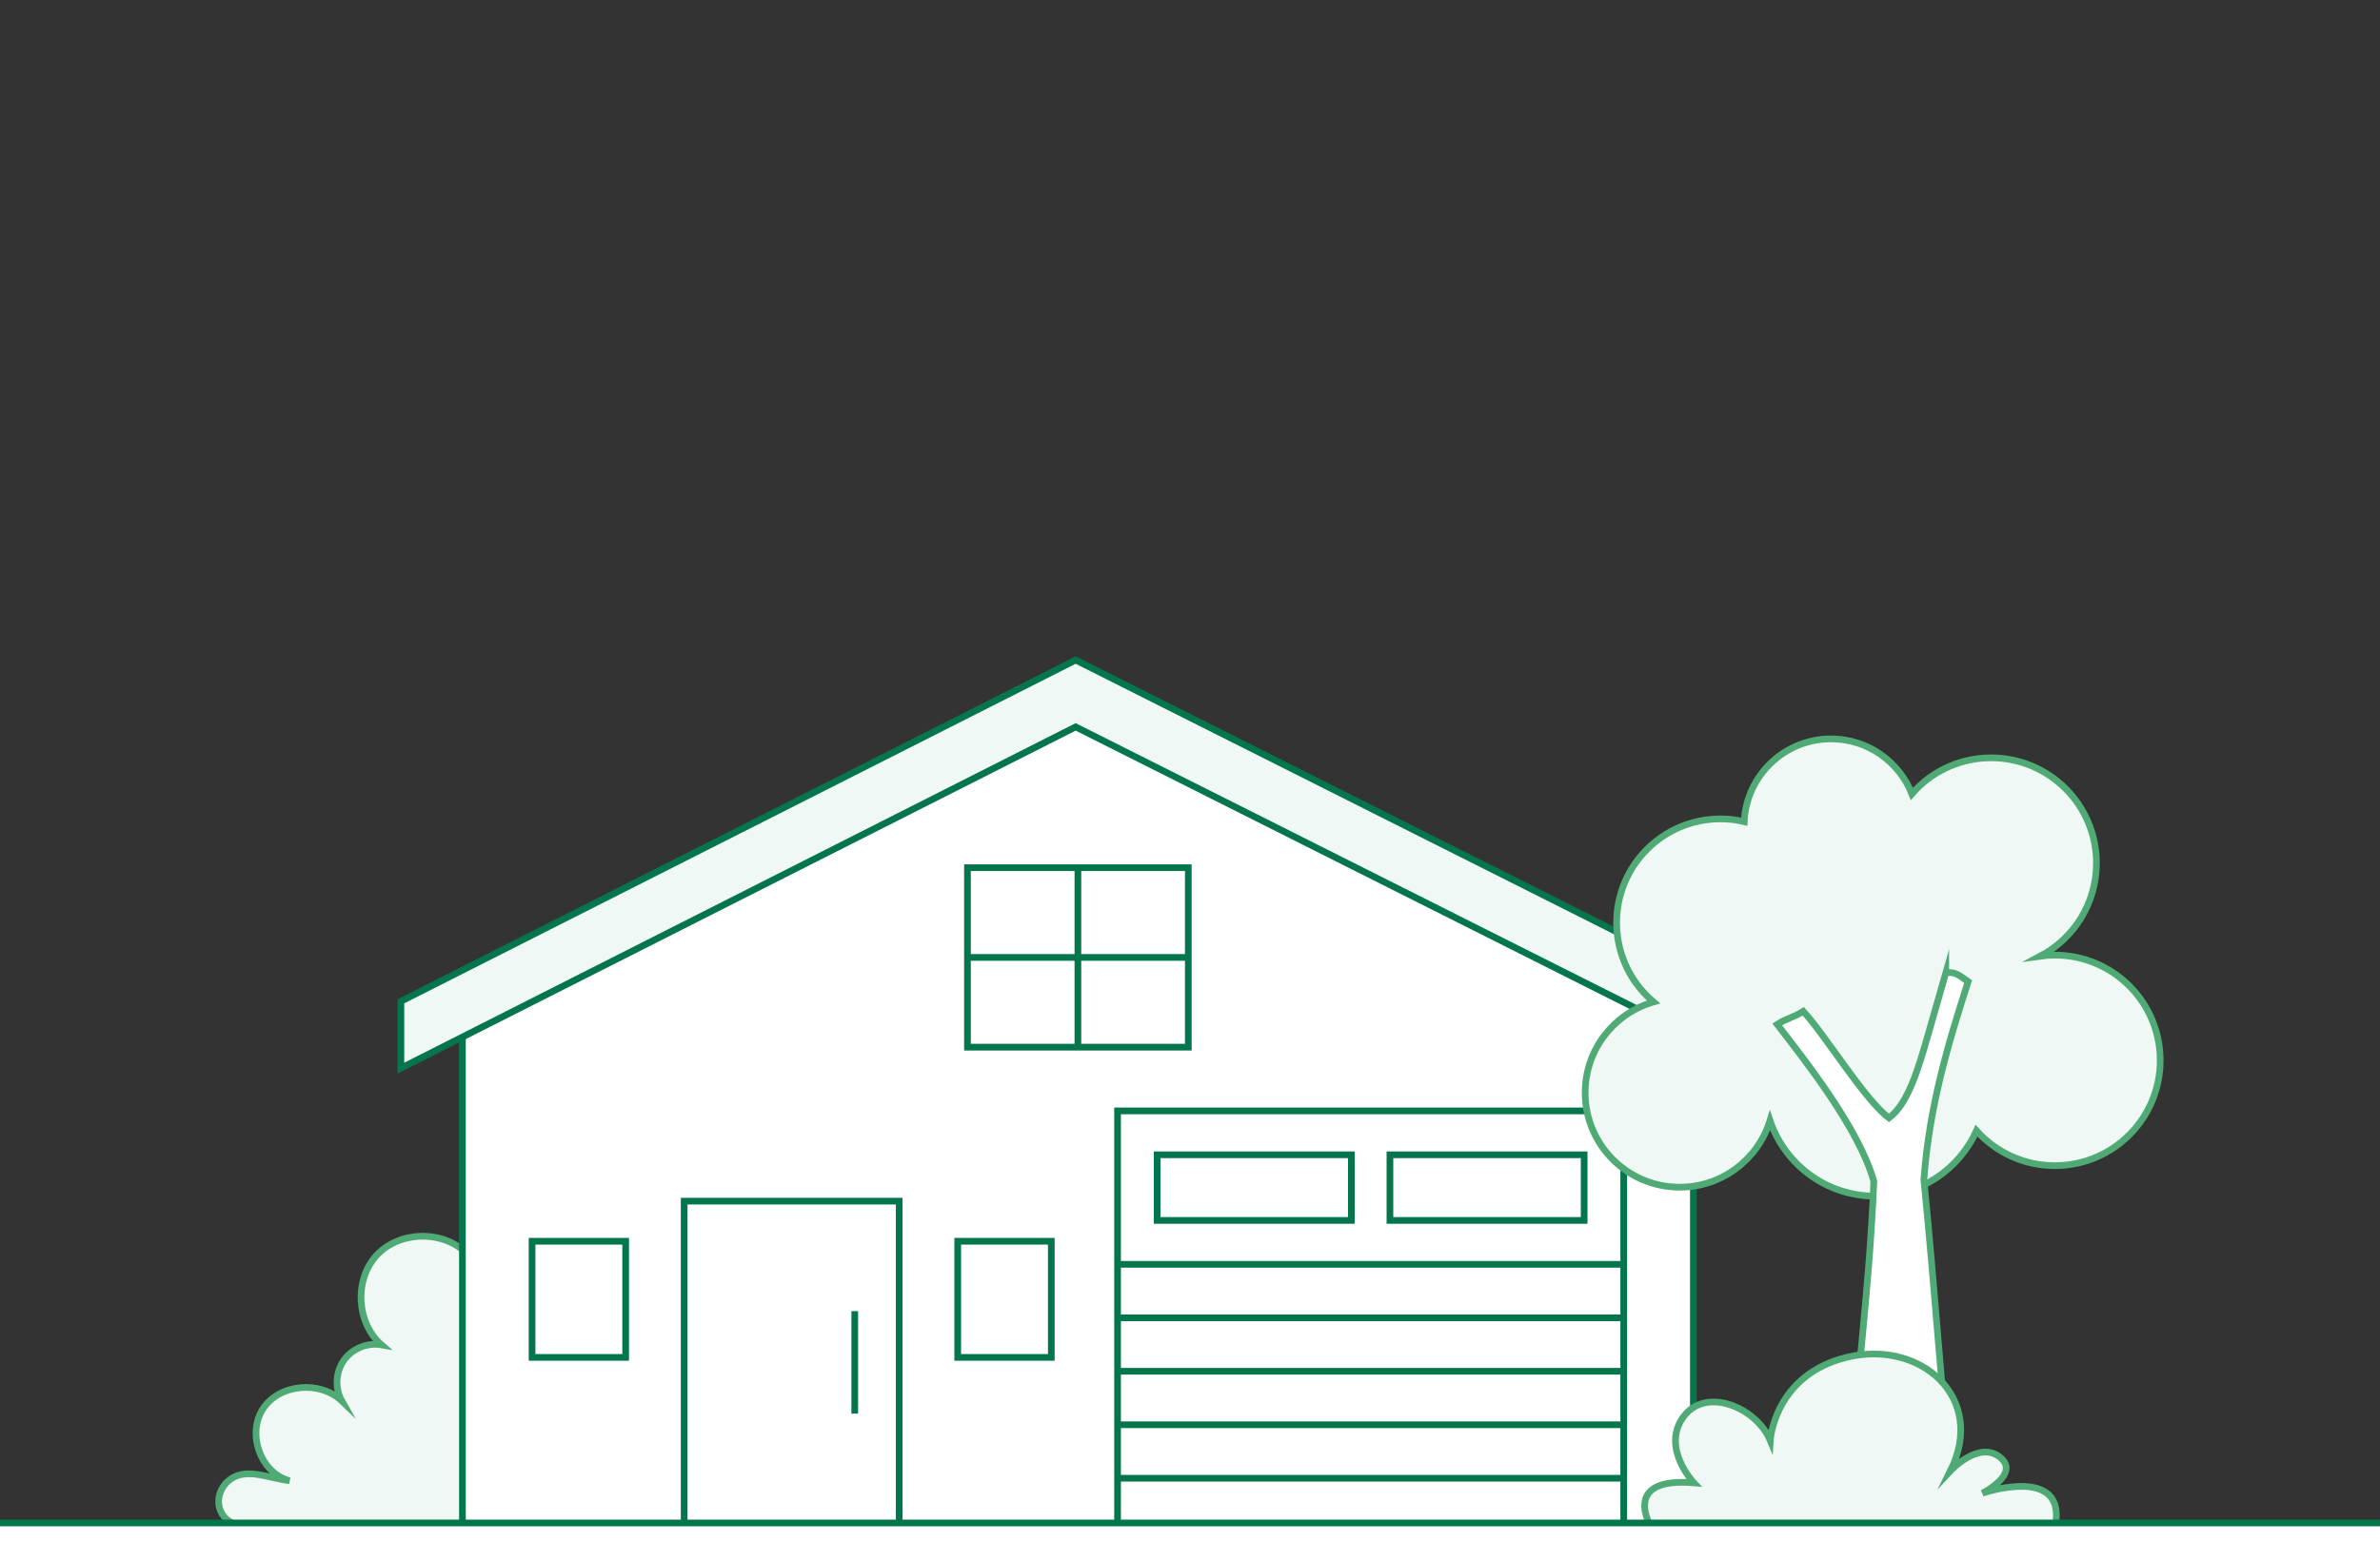
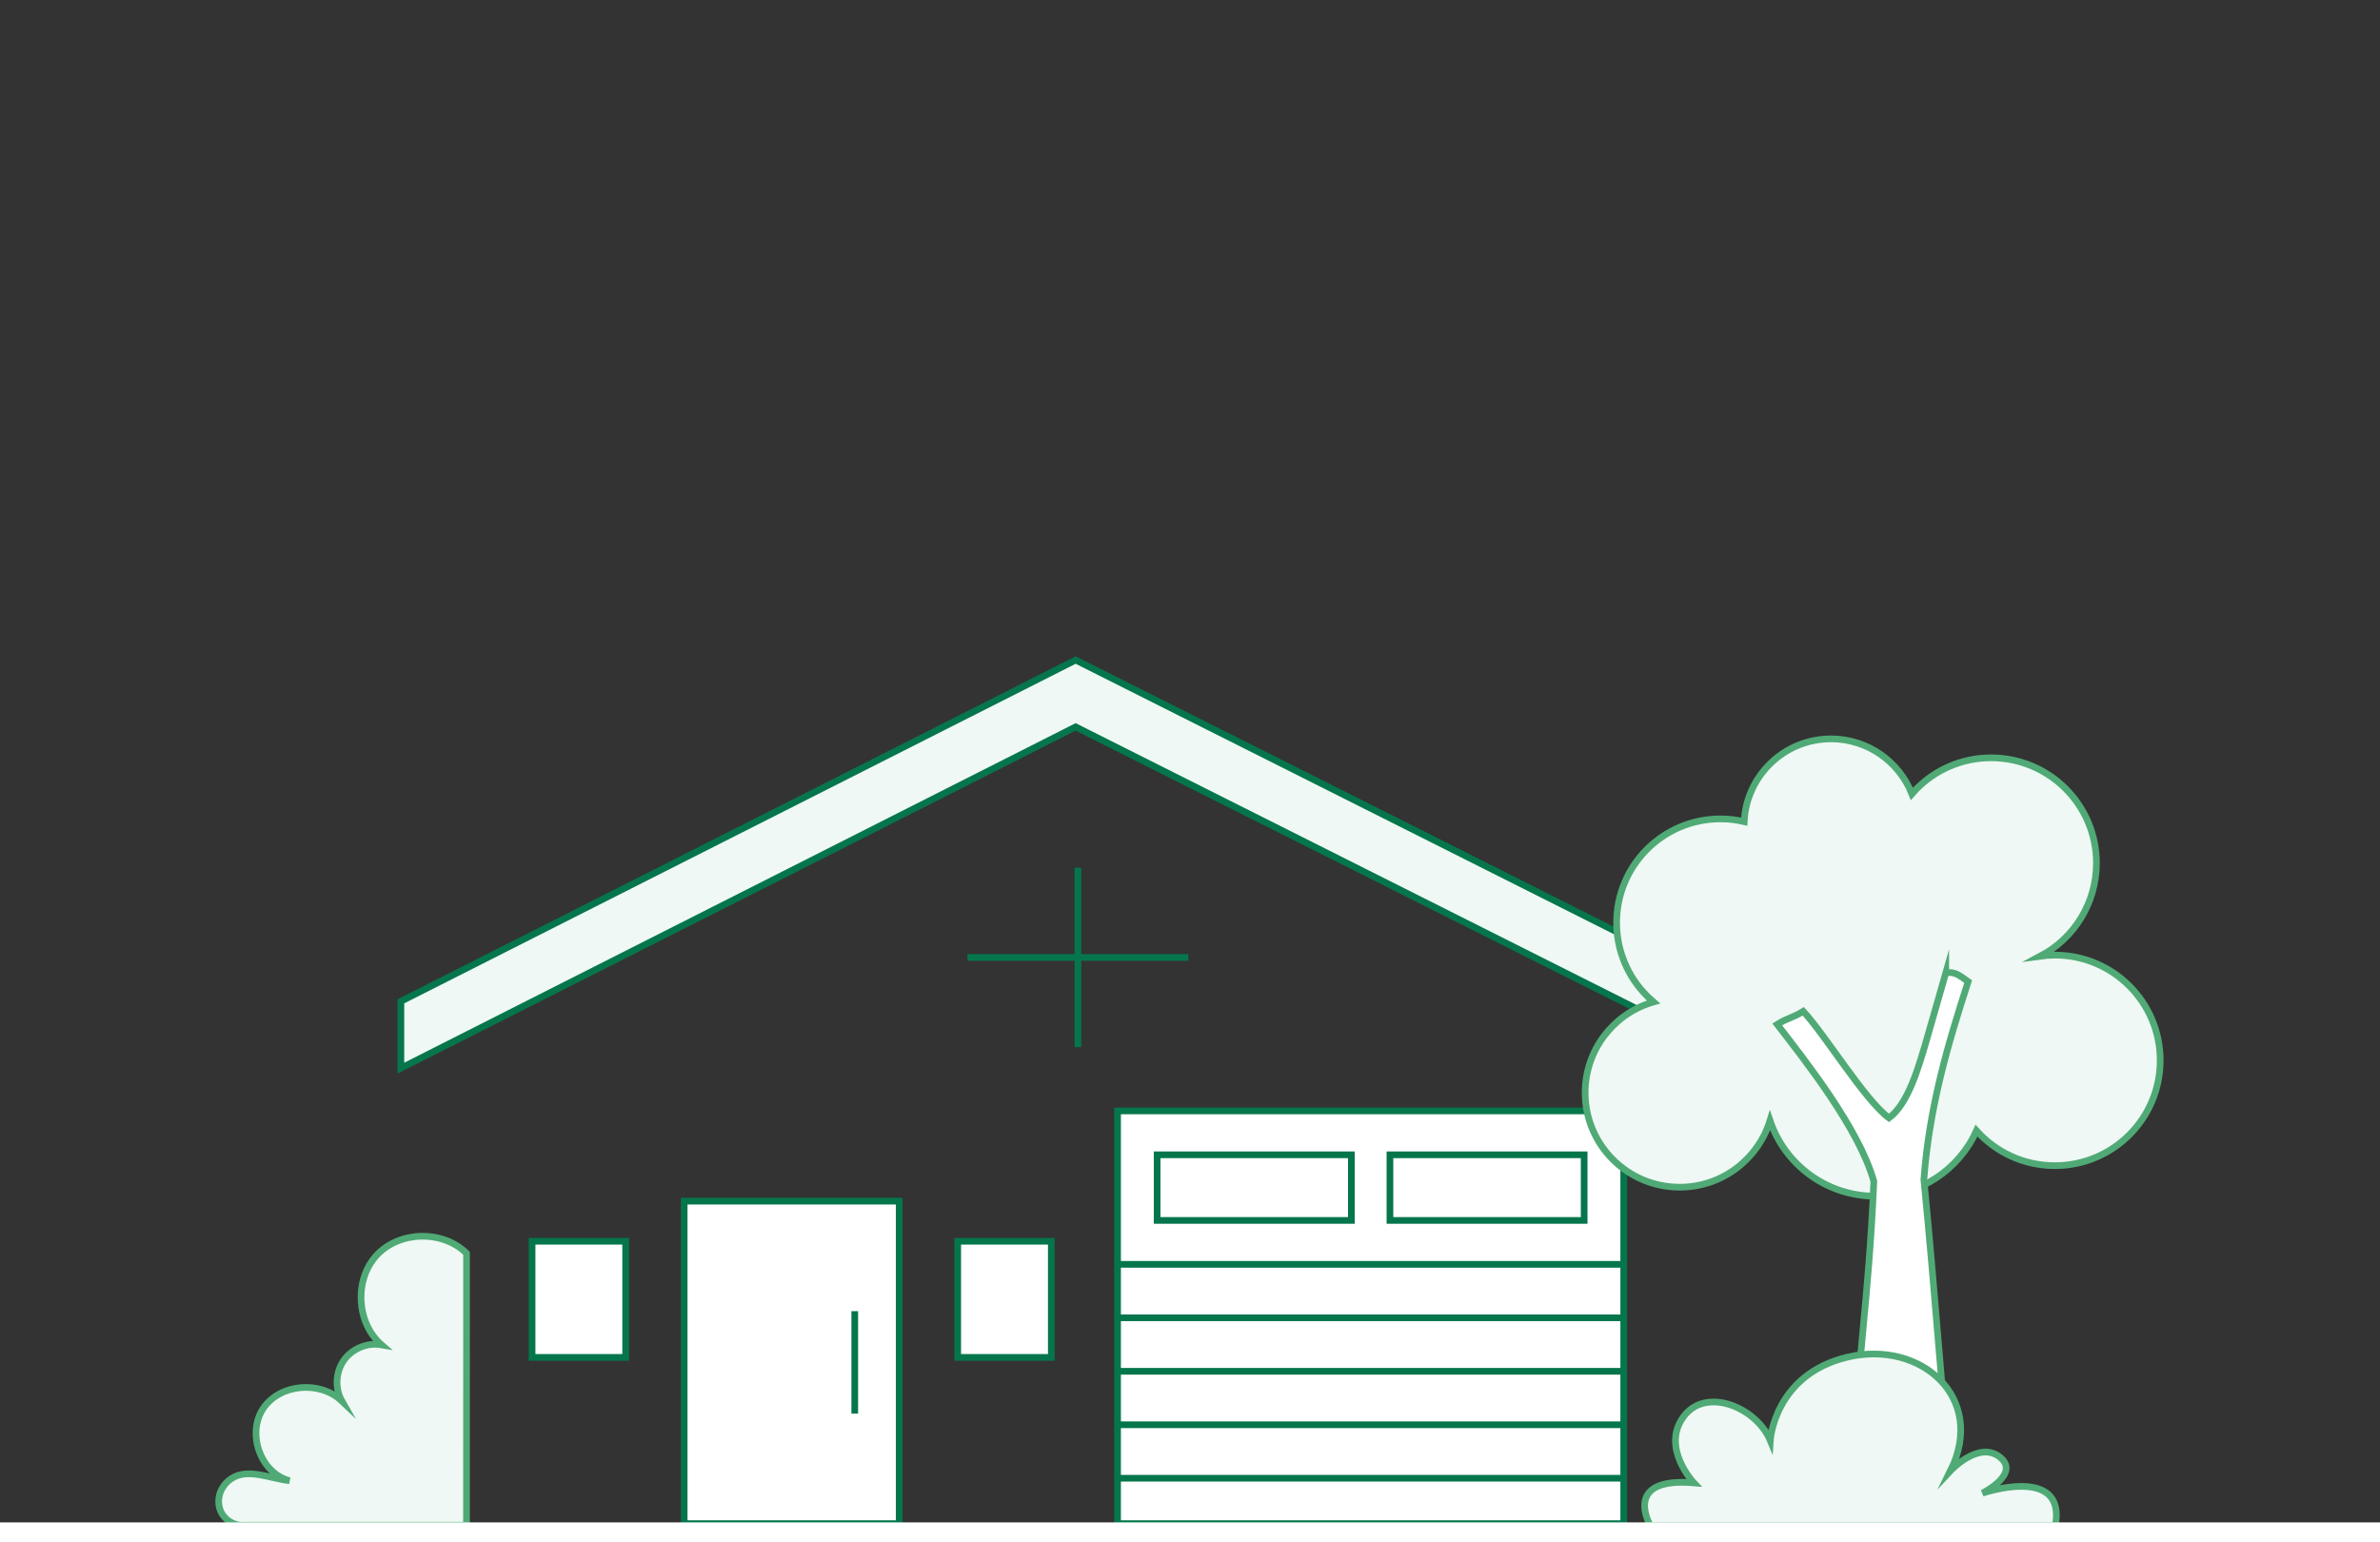
<svg xmlns="http://www.w3.org/2000/svg" viewBox="0 0 178 115.377">
  <rect x="0" y="0" width="178" height="115.377" fill="#333333" stroke="none" />
  <defs>
    <style>.cls-1{fill:none;}.cls-1,.cls-2,.cls-3,.cls-4,.cls-5{stroke-miterlimit:10;stroke-width:.5px;}.cls-1,.cls-3,.cls-5{stroke:#05764c;}.cls-2{fill-rule:evenodd;}.cls-2,.cls-6,.cls-5{fill:#fff;}.cls-2,.cls-4{stroke:#50aa76;}.cls-6{stroke-width:0px;}.cls-3,.cls-4{fill:#eff8f4;}</style>
  </defs>
  <g id="Layer_8">
-     <path class="cls-4" d="m34.893,93.75c-1.774-1.758-5.015-1.691-6.715.138s-1.531,5.066.352,6.707c-1.055-.186-2.198.285-2.815,1.16-.617.875-.678,2.11-.149,3.041-1.625-1.545-4.634-1.302-5.882.561-1.248,1.863-.201,4.846,1.972,5.399-1.494-.159-3.129-.98-4.374-.139-1.245.841-1.261,2.653.093,3.304.491.236.776.167,1.321.167,6.942,0,14.01.009,16.193,0l.005-20.338Z" />
-     <polygon id="realestate-svg" class="cls-5" points="126.647 76.694 126.647 113.971 34.585 113.971 34.585 76.694 80.463 53.488 126.647 76.694" />
+     <path class="cls-4" d="m34.893,93.75c-1.774-1.758-5.015-1.691-6.715.138s-1.531,5.066.352,6.707c-1.055-.186-2.198.285-2.815,1.16-.617.875-.678,2.11-.149,3.041-1.625-1.545-4.634-1.302-5.882.561-1.248,1.863-.201,4.846,1.972,5.399-1.494-.159-3.129-.98-4.374-.139-1.245.841-1.261,2.653.093,3.304.491.236.776.167,1.321.167,6.942,0,14.01.009,16.193,0Z" />
    <rect id="realestate-svg-2" class="cls-5" x="51.169" y="89.848" width="16.082" height="24.123" />
    <line id="realestate-svg-3" class="cls-5" x1="63.927" y1="98.077" x2="63.927" y2="105.741" />
    <rect class="cls-5" x="83.582" y="83.097" width="37.856" height="30.874" />
    <rect class="cls-5" x="39.793" y="92.848" width="7" height="8.686" />
    <rect class="cls-5" x="71.627" y="92.848" width="7" height="8.686" />
    <line class="cls-5" x1="83.582" y1="94.574" x2="121.439" y2="94.574" />
    <line class="cls-5" x1="83.582" y1="98.574" x2="121.439" y2="98.574" />
    <line class="cls-5" x1="83.582" y1="102.574" x2="121.439" y2="102.574" />
    <line class="cls-5" x1="83.582" y1="106.574" x2="121.439" y2="106.574" />
    <line class="cls-5" x1="83.582" y1="110.574" x2="121.439" y2="110.574" />
    <rect class="cls-5" x="86.542" y="86.381" width="14.526" height="4.909" />
    <rect class="cls-5" x="103.953" y="86.381" width="14.526" height="4.909" />
    <polygon id="realestate-svg-4" class="cls-3" points="131.25 79.9 80.448 54.372 29.982 79.9 29.982 74.9 80.448 49.372 131.25 74.9 131.25 79.9" />
-     <rect class="cls-5" x="73.904" y="63.358" width="13.425" height="16.517" transform="translate(152.232 -9) rotate(90)" />
    <line class="cls-1" x1="88.874" y1="71.616" x2="72.357" y2="71.616" />
    <line class="cls-1" x1="80.616" y1="64.904" x2="80.616" y2="78.329" />
    <path class="cls-4" d="m161.562,79.322c0,4.345-3.526,7.871-7.878,7.871-2.326,0-4.416-1.008-5.862-2.614-1.296,2.888-4.199,4.894-7.572,4.894-3.658,0-6.763-2.365-7.871-5.652-.887,2.881-3.576,4.983-6.756,4.983-3.9,0-7.07-3.166-7.07-7.066,0-3.155,2.066-5.823,4.915-6.728.064-.021.128-.043.192-.061-.267-.228-.52-.474-.751-.734-.67-.734-1.193-1.596-1.535-2.546-.303-.826-.467-1.72-.467-2.653,0-4.285,3.472-7.761,7.764-7.761.613,0,1.207.071,1.777.207.16-3.444,3.006-6.193,6.493-6.193,2.746,0,5.097,1.706,6.047,4.114.103-.121.214-.235.324-.349,1.425-1.45,3.408-2.347,5.602-2.347,4.352,0,7.878,3.526,7.878,7.874,0,3.017-1.695,5.641-4.188,6.959.356-.05.716-.075,1.079-.075,4.352,0,7.878,3.526,7.878,7.878Z" />
    <path class="cls-2" d="m145.522,72.79c.665-.162,1.066.204,1.676.636-1.511,4.684-2.9,9.325-3.311,14.8.889,9.098,1.165,13.928,2.055,23.025-1.885.534-3.878.875-7.407-.816.409-9.251,1.201-12.815,1.61-22.066-1.108-3.954-5.143-9.041-7.228-11.744.78-.493,1.168-.484,1.948-.977,1.678,1.805,4.554,6.583,6.411,7.977,1.432-1.064,2.191-3.664,2.949-6.31l1.297-4.526Z" />
    <path class="cls-4" d="m123.43,114.115s-2.167-3.65,3.25-3.197c0,0-2.467-2.615-.782-4.928,1.685-2.313,5.477-.704,6.5,1.76,0,0,.301-4.928,5.777-6.235,5.477-1.307,10.411,3.017,7.703,8.498,0,0,2.115-2.273,3.692-1.019,1.577,1.253-1.308,2.7-1.308,2.7,0,0,6.292-2.161,5.46,2.422h-30.291Z" />
  </g>
  <g id="Layer_3">
    <rect class="cls-6" y="113.877" width="178" height="1.5" />
-     <line class="cls-1" y1="113.92" x2="178" y2="113.92" />
  </g>
</svg>